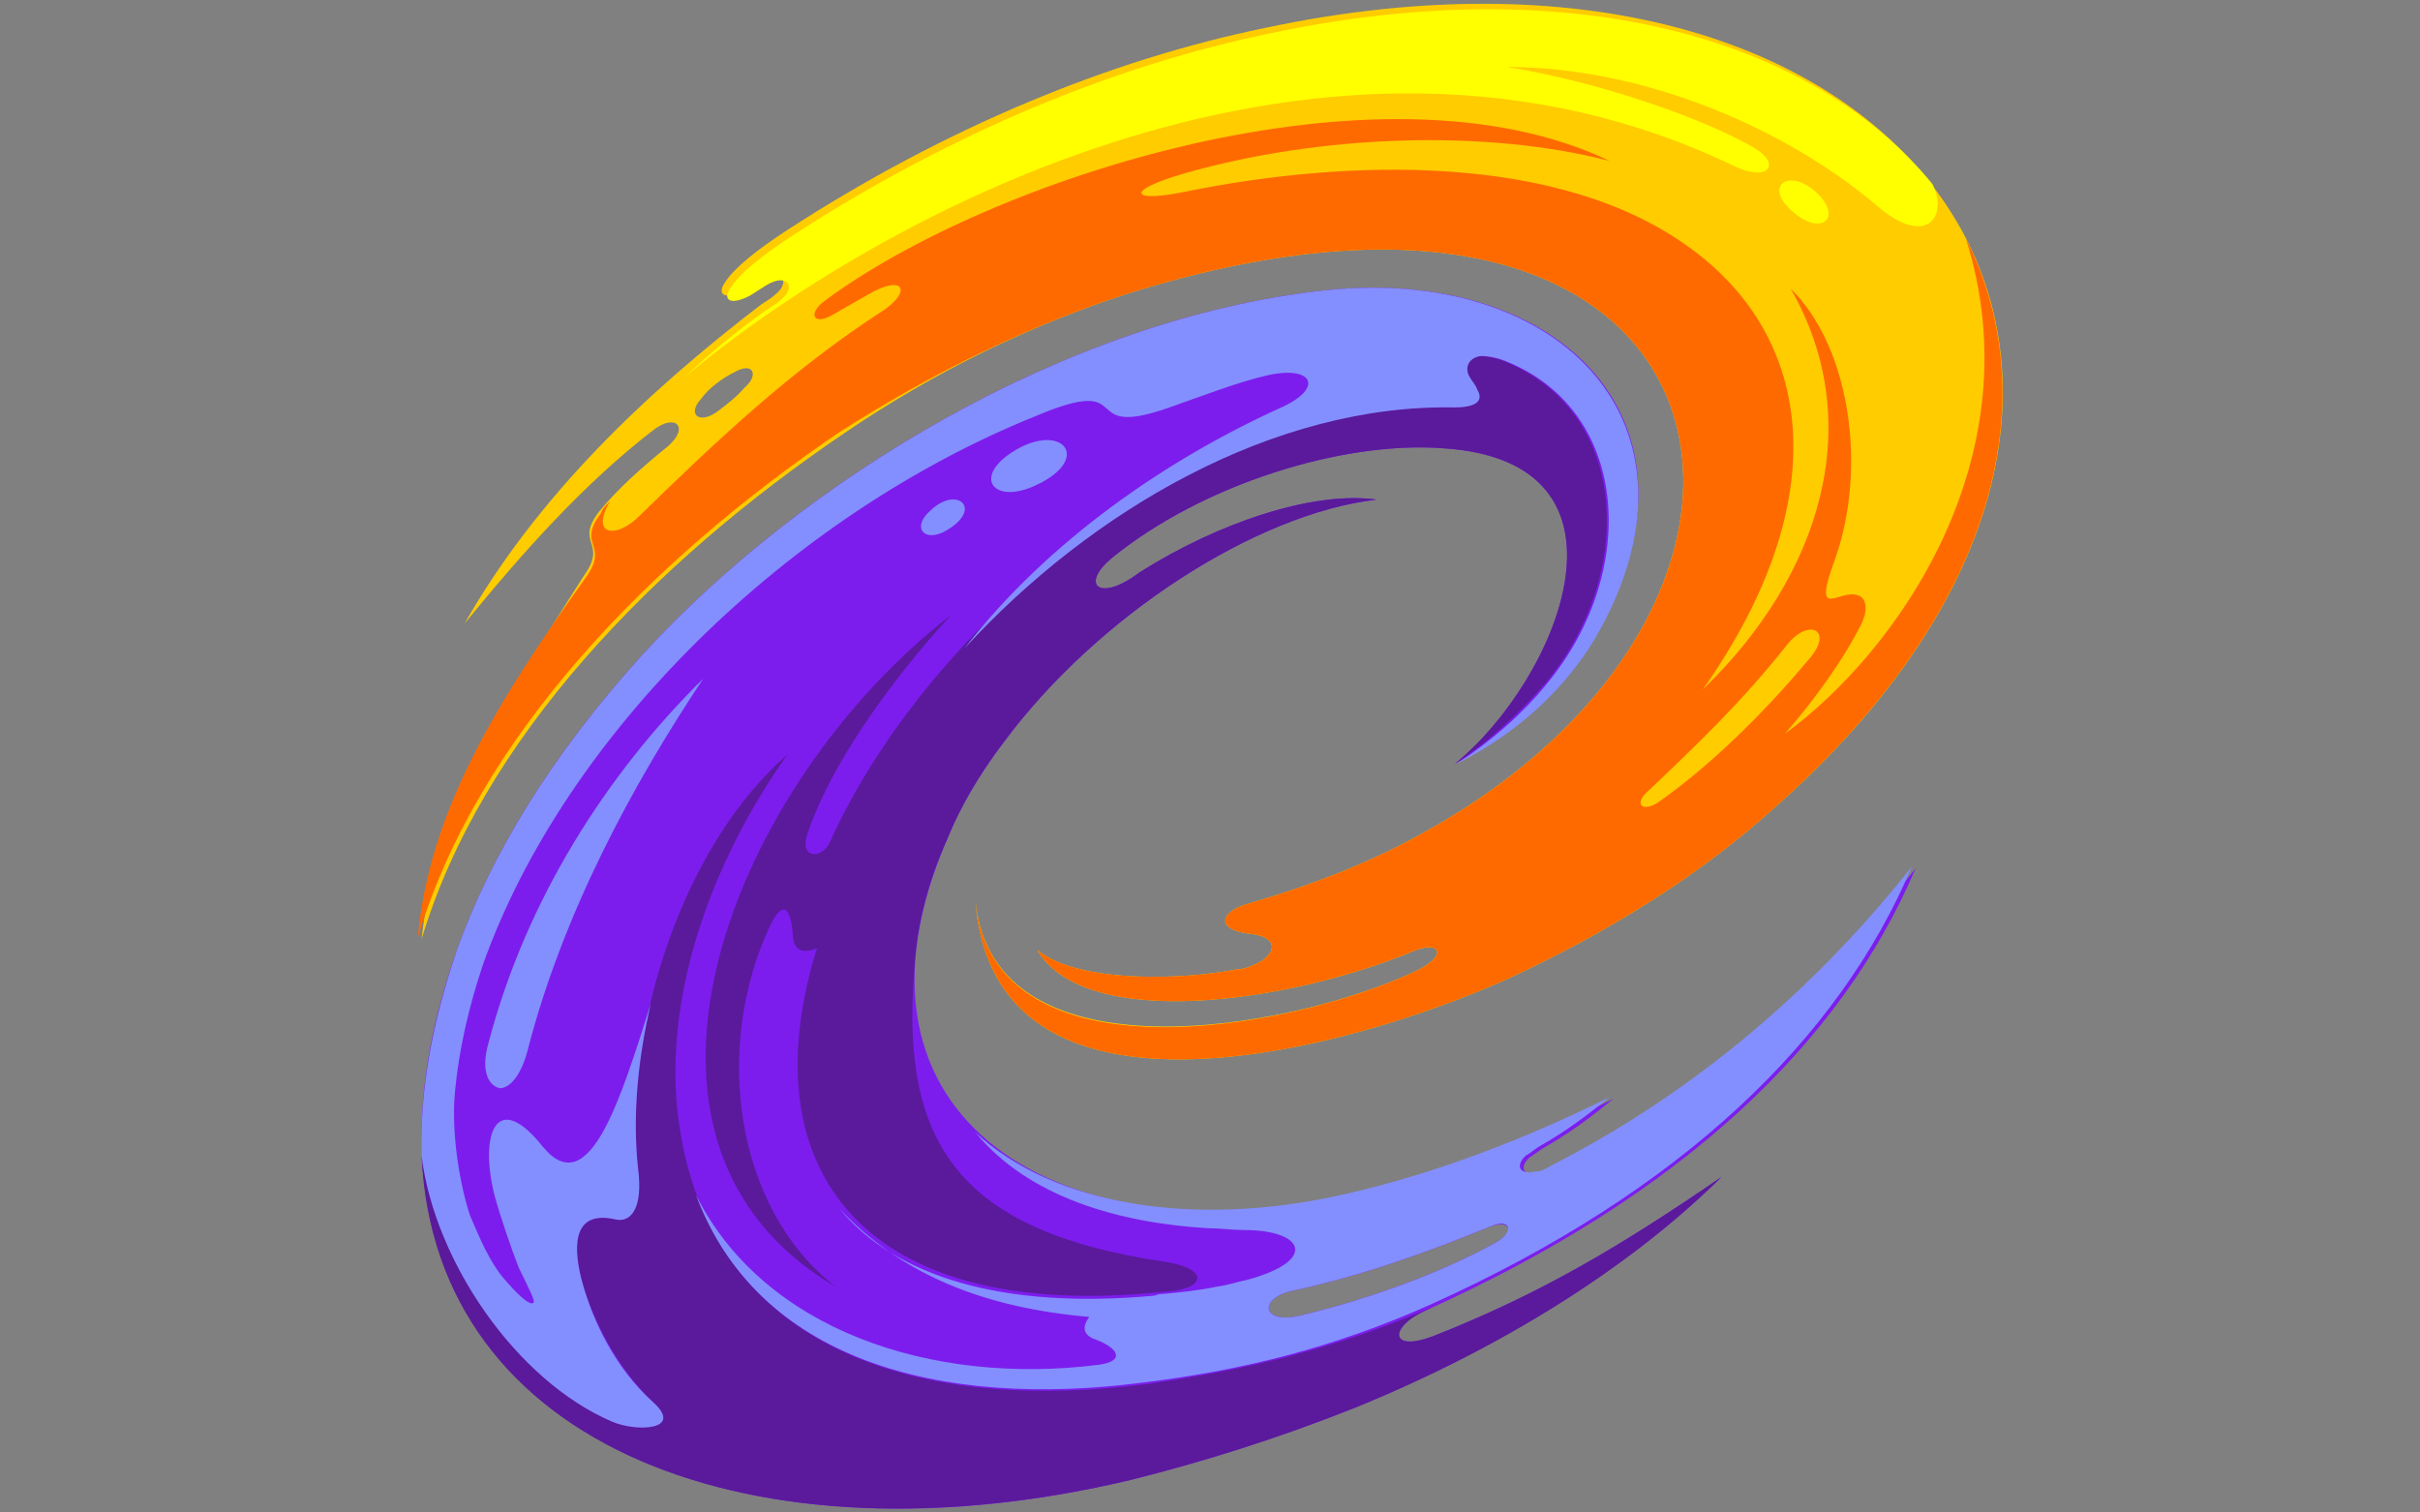
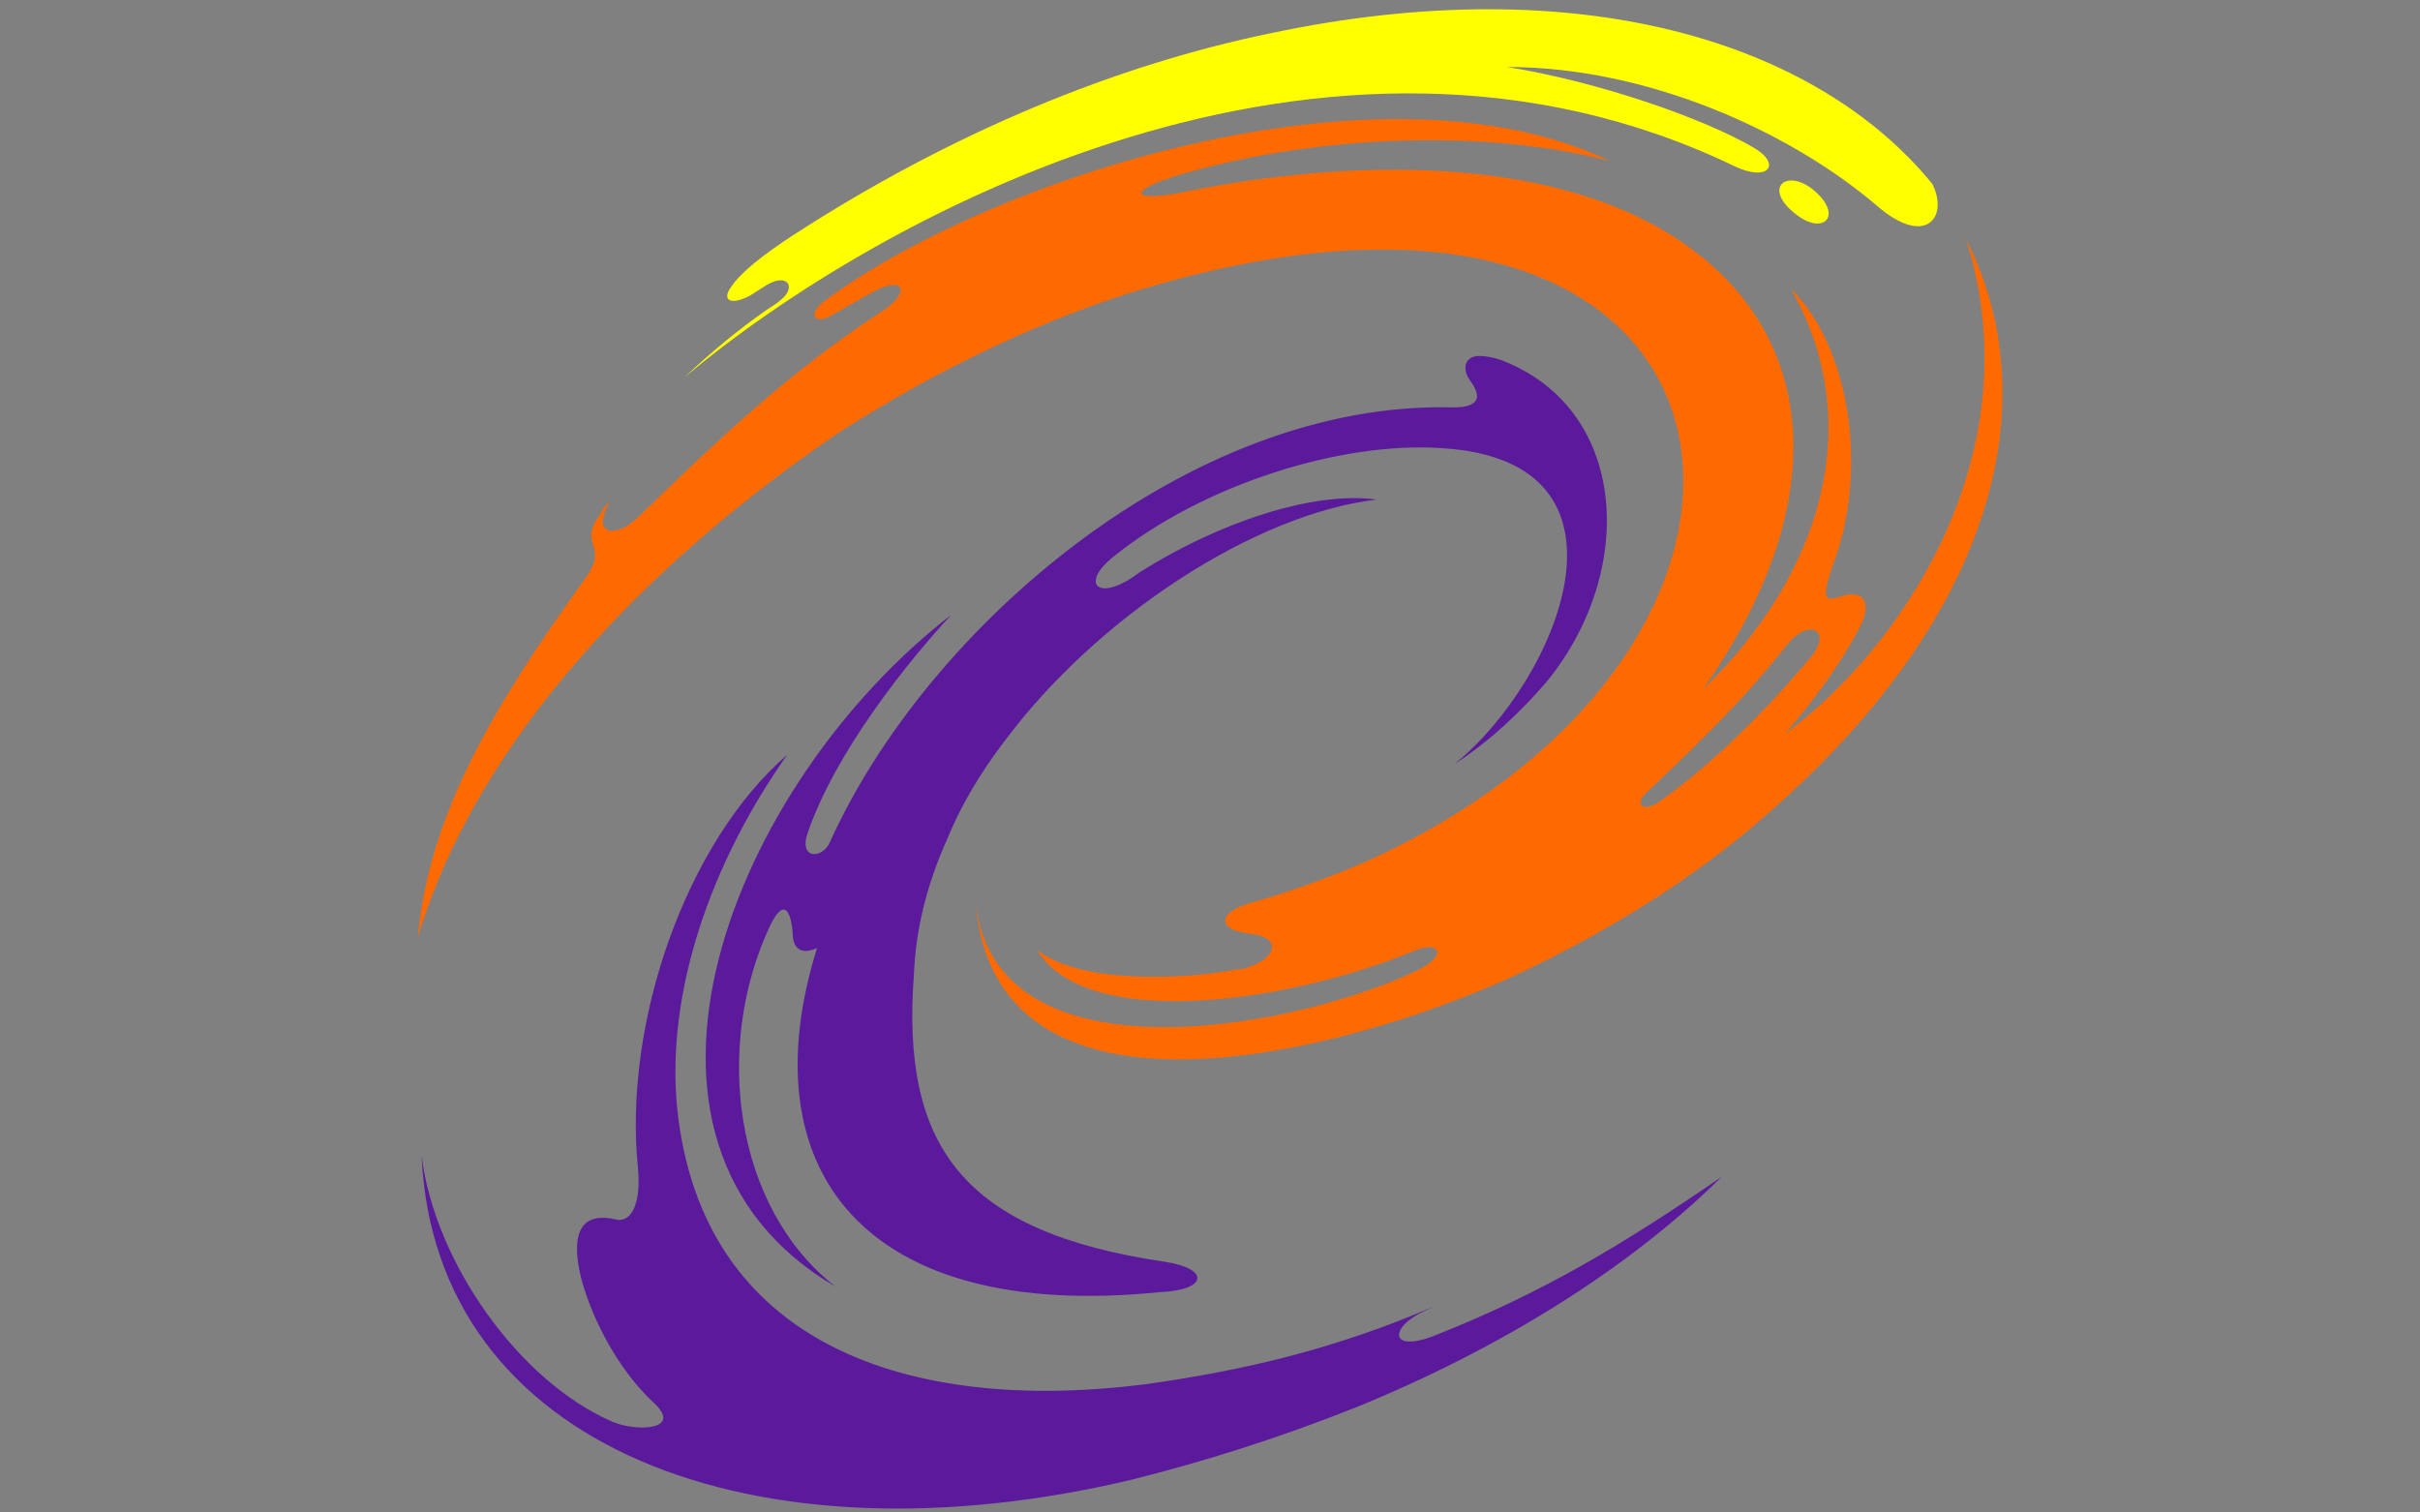
<svg xmlns="http://www.w3.org/2000/svg" version="1.1" width="1280" height="800">
  <rect width="100%" height="100%" fill="#808080" stroke="none" />
  <svg width="1280" height="800" viewBox="0 0 1280 800" fill="none">
-     <path fill-rule="evenodd" clip-rule="evenodd" d="M222.982 496.813C254.552 390.848 346.302 297.073 445.945 229.555C495.273 195.797 546.574 171.415 595.902 155.473C923.441 52.322 980.661 314.89 752.766 440.548C726.128 455.552 695.545 467.743 660.029 478.058C644.244 482.747 643.257 492.124 662.002 493.999C677.787 495.875 674.827 506.19 662.002 510.879C660.029 511.817 657.069 512.754 654.109 512.754C625.499 518.381 570.252 520.256 548.547 502.439C574.198 545.575 680.747 530.572 746.847 503.377C761.645 496.813 766.577 505.252 748.819 513.692C680.746 545.575 525.856 571.832 515.991 477.12C526.843 612.155 729.088 551.202 808.013 512.754C858.328 488.373 901.737 460.241 937.253 428.357C1194.75 202.361 1016.18 -59.27 668.908 14.812C587.023 31.691 500.206 67.326 416.348 121.715C400.563 132.03 388.724 141.407 383.791 148.909C378.858 155.474 382.805 159.225 393.657 153.598C396.616 151.723 399.576 149.847 402.536 147.972C413.388 141.407 418.321 148.909 410.428 155.473C408.455 157.349 405.496 159.224 402.536 161.1C341.369 207.987 284.148 262.376 245.672 329.894C276.256 292.384 308.813 255.812 345.316 227.68C357.154 218.302 365.047 225.804 353.208 236.12C340.383 246.435 326.571 258.625 316.705 270.816C303.88 287.696 321.638 286.758 308.813 304.575C264.417 373.968 229.888 431.171 222.982 496.813ZM379.845 217.365C384.778 213.614 389.711 209.863 393.657 205.174C401.549 198.61 398.59 191.108 388.724 196.734C382.805 199.548 374.912 205.174 370.966 210.8C363.074 219.24 369.98 224.867 379.845 217.365Z" fill="#FFCC00" />
-     <path fill-rule="evenodd" clip-rule="evenodd" d="M700.484 153.598C563.352 168.602 423.26 254.875 339.402 346.774C291.06 400.225 259.491 452.739 241.733 502.439C159.848 733.125 358.147 840.028 597.881 782.825C635.371 773.448 674.834 761.257 717.256 744.378C792.234 713.432 861.294 671.234 910.622 622.471C857.347 659.043 814.925 684.362 757.704 706.868C735.014 715.308 735.014 702.179 752.772 693.739C888.917 632.786 973.762 552.14 1013.22 459.303C956.004 531.509 889.904 583.085 821.831 617.782C818.871 619.658 816.898 620.595 813.939 620.595C806.046 622.471 803.086 617.782 809.006 612.156C810.979 611.218 812.952 609.342 815.912 607.467C830.71 599.027 840.576 591.525 853.401 581.21C811.966 601.84 762.638 621.533 712.323 632.786C563.352 665.607 436.085 593.401 501.198 443.361C508.104 426.482 517.97 409.603 530.795 392.723C580.123 326.143 663.981 271.754 728.108 264.252C694.565 259.563 644.25 276.443 602.814 302.7C601.828 303.637 599.855 304.575 598.868 305.513C580.124 317.704 572.231 308.326 588.016 295.198C636.357 255.812 710.35 233.306 762.637 237.057C873.132 243.622 823.804 359.902 769.543 403.976C805.06 386.159 832.683 358.964 848.468 327.081C904.702 220.178 822.818 140.47 700.484 153.598ZM684.699 682.486C723.175 674.047 755.731 661.856 788.288 648.728C799.14 644.977 801.113 651.541 791.248 657.167C762.638 673.109 724.161 687.175 688.645 695.615C666.941 701.241 664.967 686.237 684.699 682.486Z" fill="#7C1DED" />
    <path fill-rule="evenodd" clip-rule="evenodd" d="M616.62 667.481C508.098 651.539 476.528 605.59 483.434 514.628C484.421 493.06 489.354 469.617 501.192 443.36C508.098 426.48 517.964 409.601 530.789 392.722C580.117 326.142 663.975 271.752 728.102 264.25C694.559 259.562 644.244 276.441 602.808 302.698L598.862 305.511C580.118 317.702 572.225 308.325 588.01 295.196C636.351 255.811 710.344 233.305 762.631 237.056C873.126 243.62 823.798 359.9 769.537 403.975C788.282 391.784 804.067 376.78 817.879 360.838C866.22 301.76 861.287 215.488 793.214 190.169C790.255 189.231 786.309 188.293 782.363 188.293C775.457 188.293 773.484 193.92 776.443 199.546C777.43 201.421 779.403 203.297 780.389 206.11C783.349 212.674 778.416 215.488 768.55 215.488C629.445 211.737 490.34 331.768 439.039 445.235C435.093 454.613 422.267 454.613 427.2 440.547C441.999 397.41 480.475 349.585 503.166 325.204C387.738 414.29 310.786 603.714 441.999 680.609C388.724 639.349 376.886 554.014 407.469 489.309C414.375 475.243 418.321 480.87 419.308 493.998C419.308 498.687 421.281 506.189 432.133 501.5C395.63 618.718 456.797 699.364 613.661 683.423C638.325 682.485 640.298 671.232 616.62 667.481ZM605.768 732.185C479.488 748.127 370.966 710.617 358.141 585.897C352.221 524.944 375.899 456.488 416.348 399.286C363.074 445.235 329.531 540.885 337.423 617.78C339.396 639.349 332.49 646.851 325.584 644.975C300.92 639.349 303.88 662.792 307.826 677.796C313.746 698.426 326.571 723.746 345.316 741.563C362.087 756.567 336.436 757.505 323.611 751.878C274.283 730.31 229.888 667.481 222.982 611.216C229.888 765.944 399.576 829.711 597.875 782.824C635.365 773.446 674.828 761.255 717.25 744.376C793.215 713.43 861.288 671.232 910.616 622.469C857.341 659.041 814.919 684.36 757.698 706.866C735.008 715.306 735.008 702.177 752.766 693.738C754.739 692.8 756.712 691.862 758.685 690.925C706.397 713.431 659.042 724.683 605.768 732.185Z" fill="#5A1A9B" />
-     <path fill-rule="evenodd" clip-rule="evenodd" d="M576.174 696.553C571.241 703.117 574.201 706.868 580.12 708.743C591.959 713.432 594.918 719.996 581.106 721.872C492.316 733.125 403.525 703.117 368.009 631.848C400.566 719.059 496.262 745.315 604.784 731.249C658.058 724.685 706.4 712.494 756.715 689.988C889.901 629.973 972.772 549.327 1011.25 458.365C954.027 530.572 887.927 582.148 819.854 616.844C816.895 618.72 814.922 619.658 811.962 619.658C804.07 621.533 801.11 616.844 807.029 611.218C809.002 610.28 810.976 608.405 813.935 606.529C828.734 598.089 838.599 590.587 851.425 580.272C809.989 600.903 760.661 620.595 710.346 631.848C631.421 649.665 557.429 637.475 515.994 599.027C543.617 632.786 590.972 646.852 639.314 649.665C645.233 649.665 652.139 650.603 658.059 650.603C689.629 650.603 697.521 666.545 660.031 676.86C655.099 677.798 650.166 679.673 643.26 680.611C634.381 682.486 625.502 683.424 615.636 684.362C614.649 684.362 612.676 684.362 610.703 685.3C529.805 692.802 473.571 674.985 443.975 639.35C477.518 674.985 521.913 691.864 576.174 696.553ZM501.195 280.194C519.94 268.941 506.128 256.75 492.316 269.879C481.464 279.256 489.356 287.696 501.195 280.194ZM545.59 257.688C579.133 243.622 562.362 222.054 535.725 238.933C515.007 252.061 524.873 266.128 545.59 257.688ZM618.596 215.489C637.341 208.925 654.112 202.361 669.897 198.61C694.561 192.983 700.481 205.174 677.79 215.489C617.61 242.684 554.47 285.82 510.074 343.023C577.161 269.879 673.844 213.614 769.54 215.489C779.406 215.489 785.325 212.676 781.379 206.112C780.392 203.299 778.419 201.423 777.432 199.548C774.473 194.859 776.446 189.232 783.352 188.295C787.298 188.295 791.244 189.232 794.204 190.17C862.277 215.489 867.21 301.762 818.868 360.84C806.043 376.782 790.258 390.848 770.526 403.976C806.043 386.159 833.666 358.964 849.451 327.081C903.712 220.178 821.828 140.47 700.481 153.598C563.349 168.602 423.256 254.875 339.399 346.774C291.057 400.225 259.488 452.739 241.729 502.439C227.918 542.762 221.998 578.397 222.984 611.218C229.89 667.483 273.299 730.312 323.614 751.88C336.439 757.506 362.09 756.568 345.318 741.564C325.587 723.747 313.749 699.366 307.829 677.798C303.883 662.794 300.923 639.35 325.587 644.977C333.48 646.852 340.386 639.35 337.426 617.782C334.466 589.65 337.426 559.642 344.331 530.572C328.546 580.272 311.775 636.537 287.111 606.529C262.447 575.583 253.568 599.965 261.461 631.848C264.42 643.101 271.326 662.794 274.286 670.296C280.205 682.486 283.165 688.113 282.178 689.051C280.205 690.926 273.299 684.362 265.407 674.984C256.527 663.731 250.609 646.852 248.635 643.101C241.73 621.533 238.769 595.276 240.742 576.521C242.716 555.891 247.648 533.385 255.541 509.941C298.95 388.034 417.337 272.692 547.564 220.178C602.811 196.734 568.282 233.306 618.596 215.489ZM684.695 682.486C723.171 674.047 755.728 661.856 788.284 648.728C799.137 644.039 801.11 651.541 791.245 657.167C762.634 673.109 724.158 687.175 688.642 695.615C666.937 701.241 664.964 686.237 684.695 682.486Z" fill="#848FFF" />
    <path fill-rule="evenodd" clip-rule="evenodd" d="M362.082 199.547C463.697 114.212 701.459 -16.134 917.516 87.956C935.274 96.395 942.18 87.018 928.368 78.578C901.731 62.636 844.51 42.944 797.155 35.442C871.147 35.442 946.126 69.201 992.494 108.586C1018.15 131.092 1030.97 115.15 1022.09 97.333C960.924 22.313 835.631 -17.072 671.862 17.625C589.977 34.504 503.16 70.138 419.302 124.528C403.517 134.843 391.678 144.22 386.746 151.722C381.813 158.286 385.759 162.037 396.611 156.411L405.49 150.784C416.342 144.22 421.275 151.722 413.382 158.286C411.409 160.162 408.45 162.037 405.49 163.913C390.691 174.228 375.893 186.419 362.082 199.547ZM961.911 102.959C973.75 115.15 963.884 123.59 951.059 114.212C930.341 99.208 946.126 87.018 961.911 102.959Z" fill="#FFFF00" />
    <path fill-rule="evenodd" clip-rule="evenodd" d="M595.894 155.473C923.432 52.321 980.653 314.89 752.757 440.548C726.12 455.552 695.536 467.742 660.02 478.058C644.235 482.746 643.249 492.124 661.993 493.999C677.778 495.875 674.819 506.19 661.993 510.879C660.02 511.816 657.061 512.754 654.101 512.754C625.491 518.381 570.243 520.256 548.539 502.439C574.189 545.575 680.738 530.571 746.838 503.377C761.636 496.812 766.569 505.252 748.811 513.692C680.738 545.575 525.848 572.77 515.982 477.12C526.834 612.155 729.079 551.202 808.004 512.754C858.319 488.373 901.728 460.24 937.244 428.357C1057.6 322.392 1082.27 209.862 1039.85 126.403C1076.35 241.746 1003.34 344.898 944.15 388.034C958.949 371.155 974.734 349.586 984.599 329.894C988.546 321.454 986.572 315.828 982.626 314.89C972.76 311.139 957.962 329.894 970.787 295.197C987.559 247.372 978.68 183.606 947.11 152.66C987.559 222.991 963.881 303.637 900.742 364.59C970.787 265.189 959.935 178.917 893.835 131.092C824.776 80.454 712.308 84.205 628.451 101.084C597.867 107.648 593.921 101.084 626.477 91.707C698.496 71.076 786.3 68.263 851.413 85.142C730.066 27.002 522.888 94.52 436.071 159.224C427.192 165.788 430.151 172.353 440.017 166.726L459.748 155.473C477.506 145.158 482.439 153.598 467.641 163.913C418.312 195.796 378.85 233.306 338.401 272.691C326.562 284.882 311.764 283.944 322.616 265.189C320.643 267.065 318.67 268.94 317.684 271.754C304.858 288.633 322.616 287.695 309.791 305.512C261.449 373.03 226.919 430.233 221 495.875C252.57 389.91 344.321 296.135 443.963 228.617C495.265 195.796 546.565 171.415 595.894 155.473ZM872.131 418.042C896.795 394.598 921.459 371.155 945.137 341.147C956.976 326.143 970.787 333.645 955.989 349.586C933.298 376.781 904.688 404.913 878.051 423.668C869.172 430.233 863.252 425.544 872.131 418.042Z" fill="#FF6A00" />
-     <path fill-rule="evenodd" clip-rule="evenodd" d="M279.219 554.952C297.964 482.746 334.467 415.228 371.957 358.963C320.655 409.602 278.233 476.182 258.502 551.201C253.569 568.081 259.488 574.645 264.421 575.583C270.34 575.583 276.26 567.143 279.219 554.952Z" fill="#848FFF" />
  </svg>
  <style>@media (prefers-color-scheme: light) { :root { filter: none; } }
@media (prefers-color-scheme: dark) { :root { filter: none; } }
</style>
</svg>